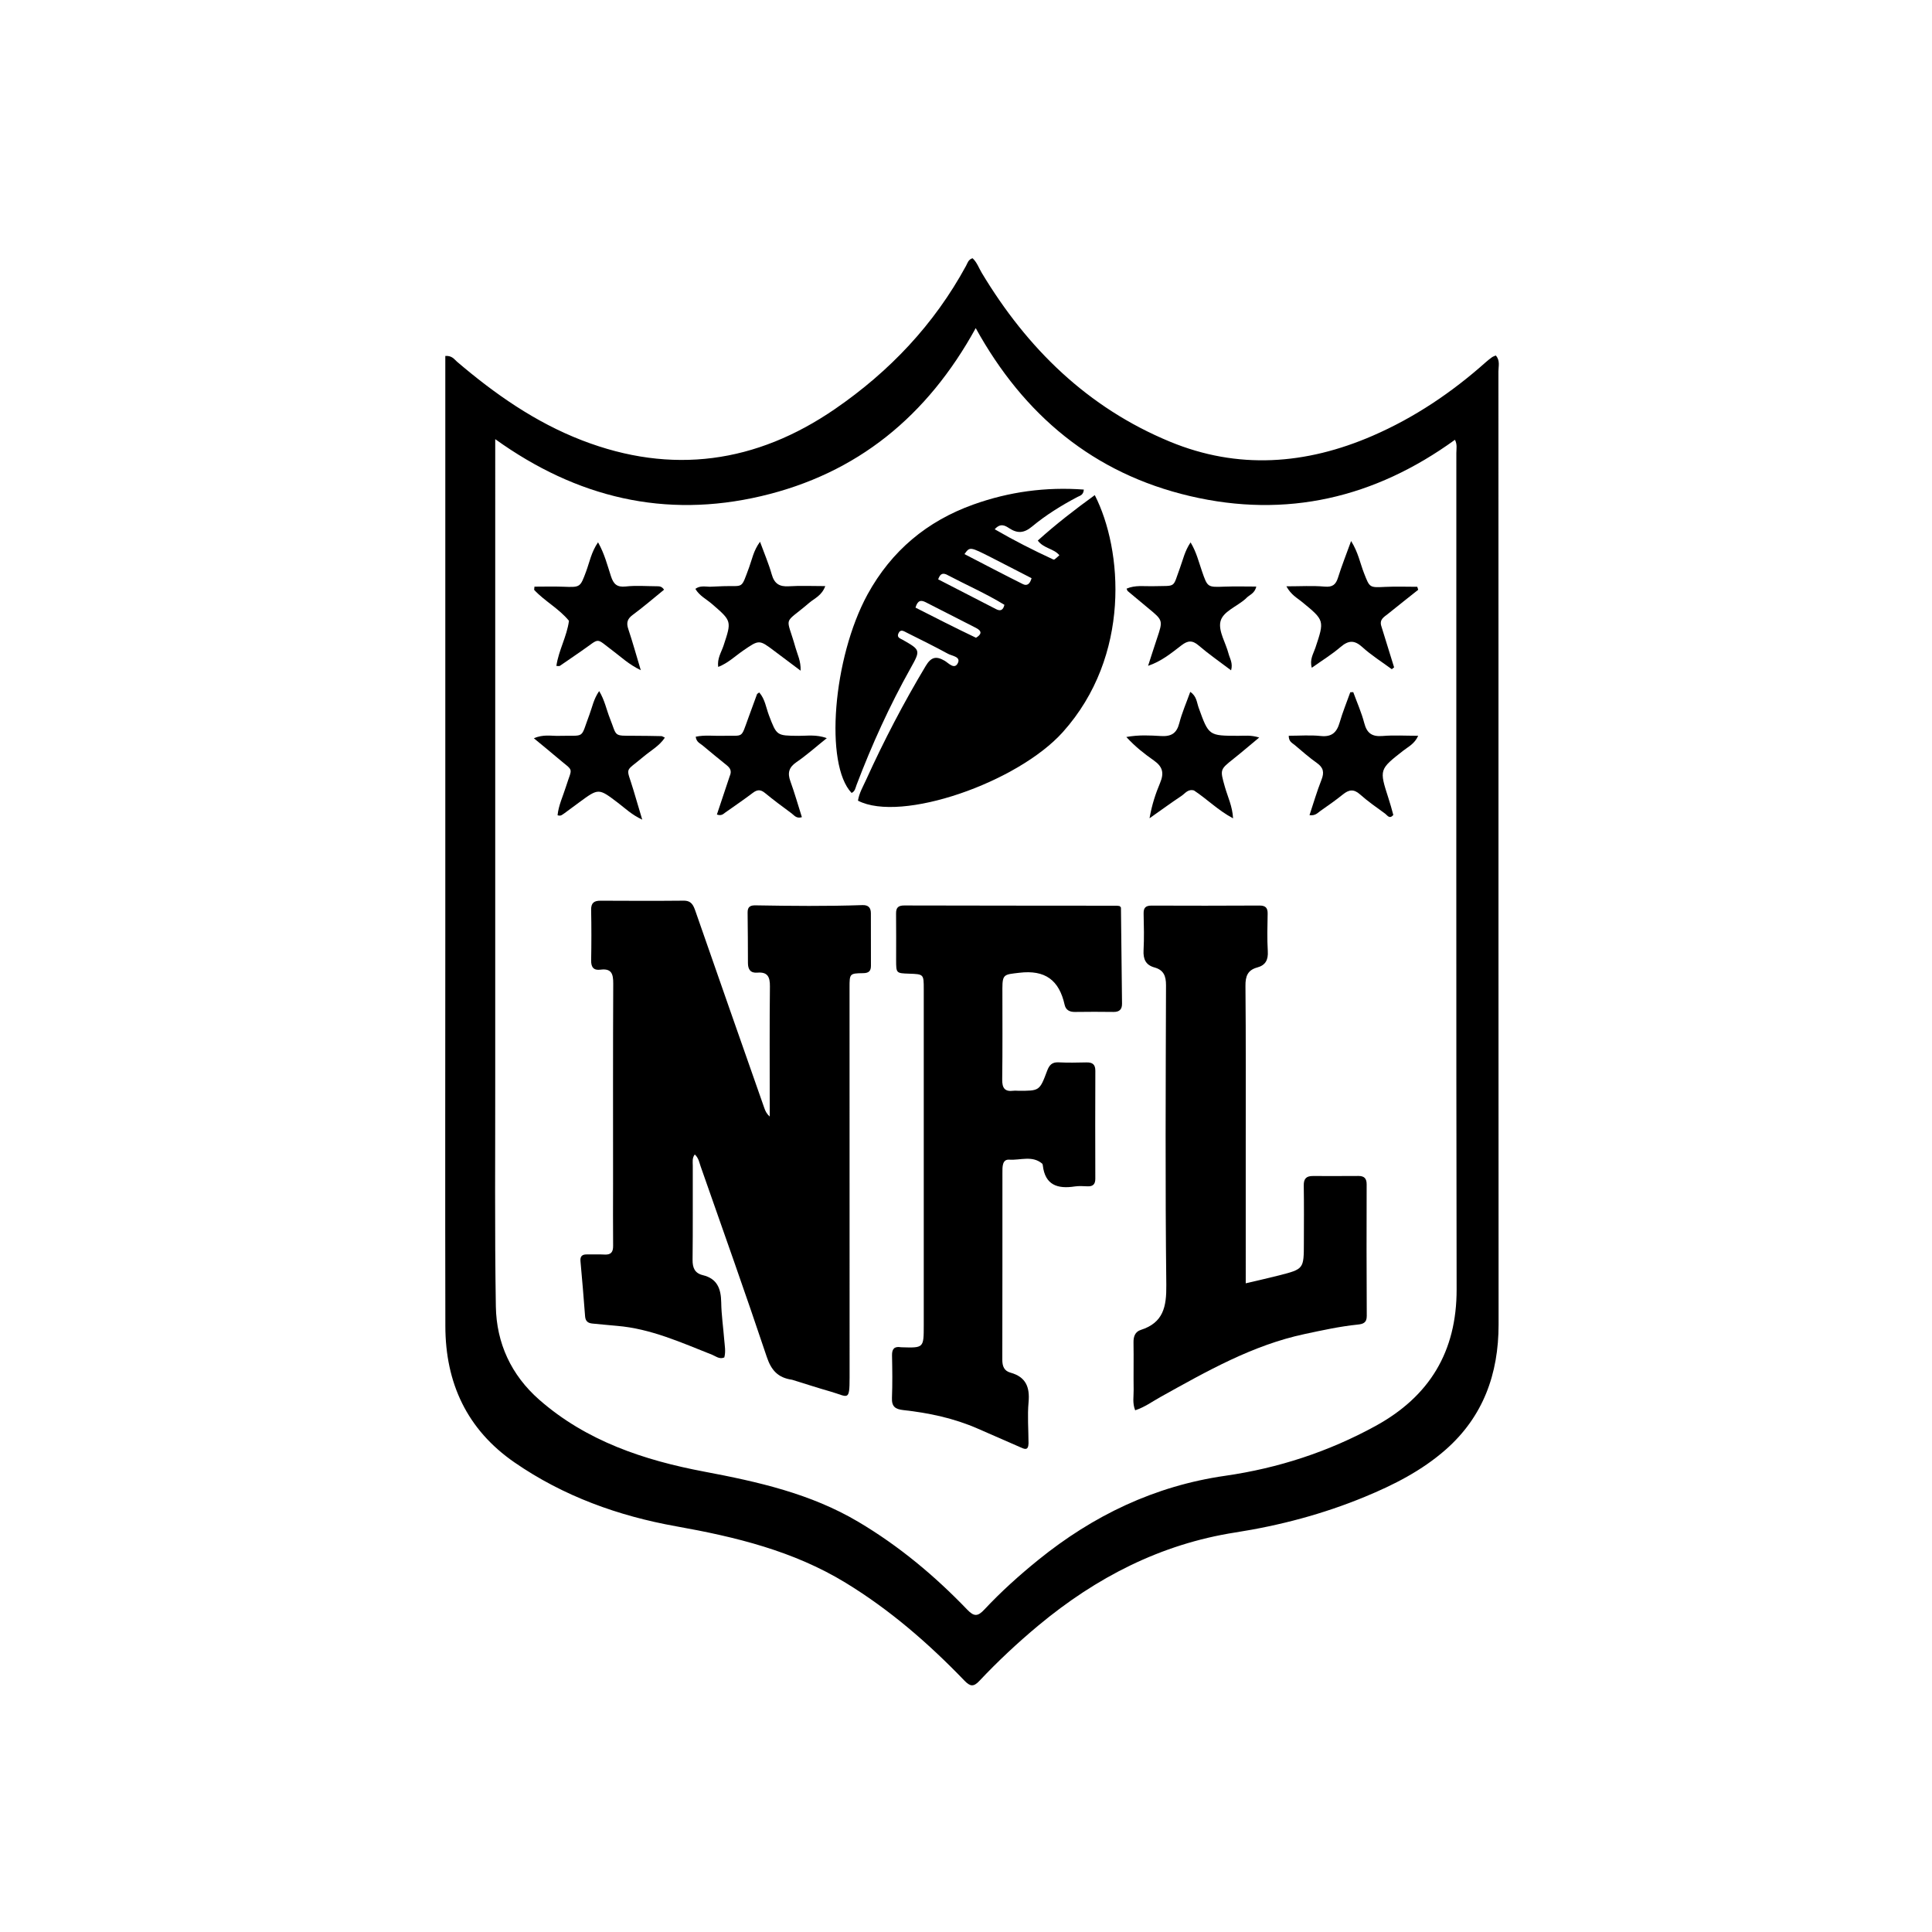
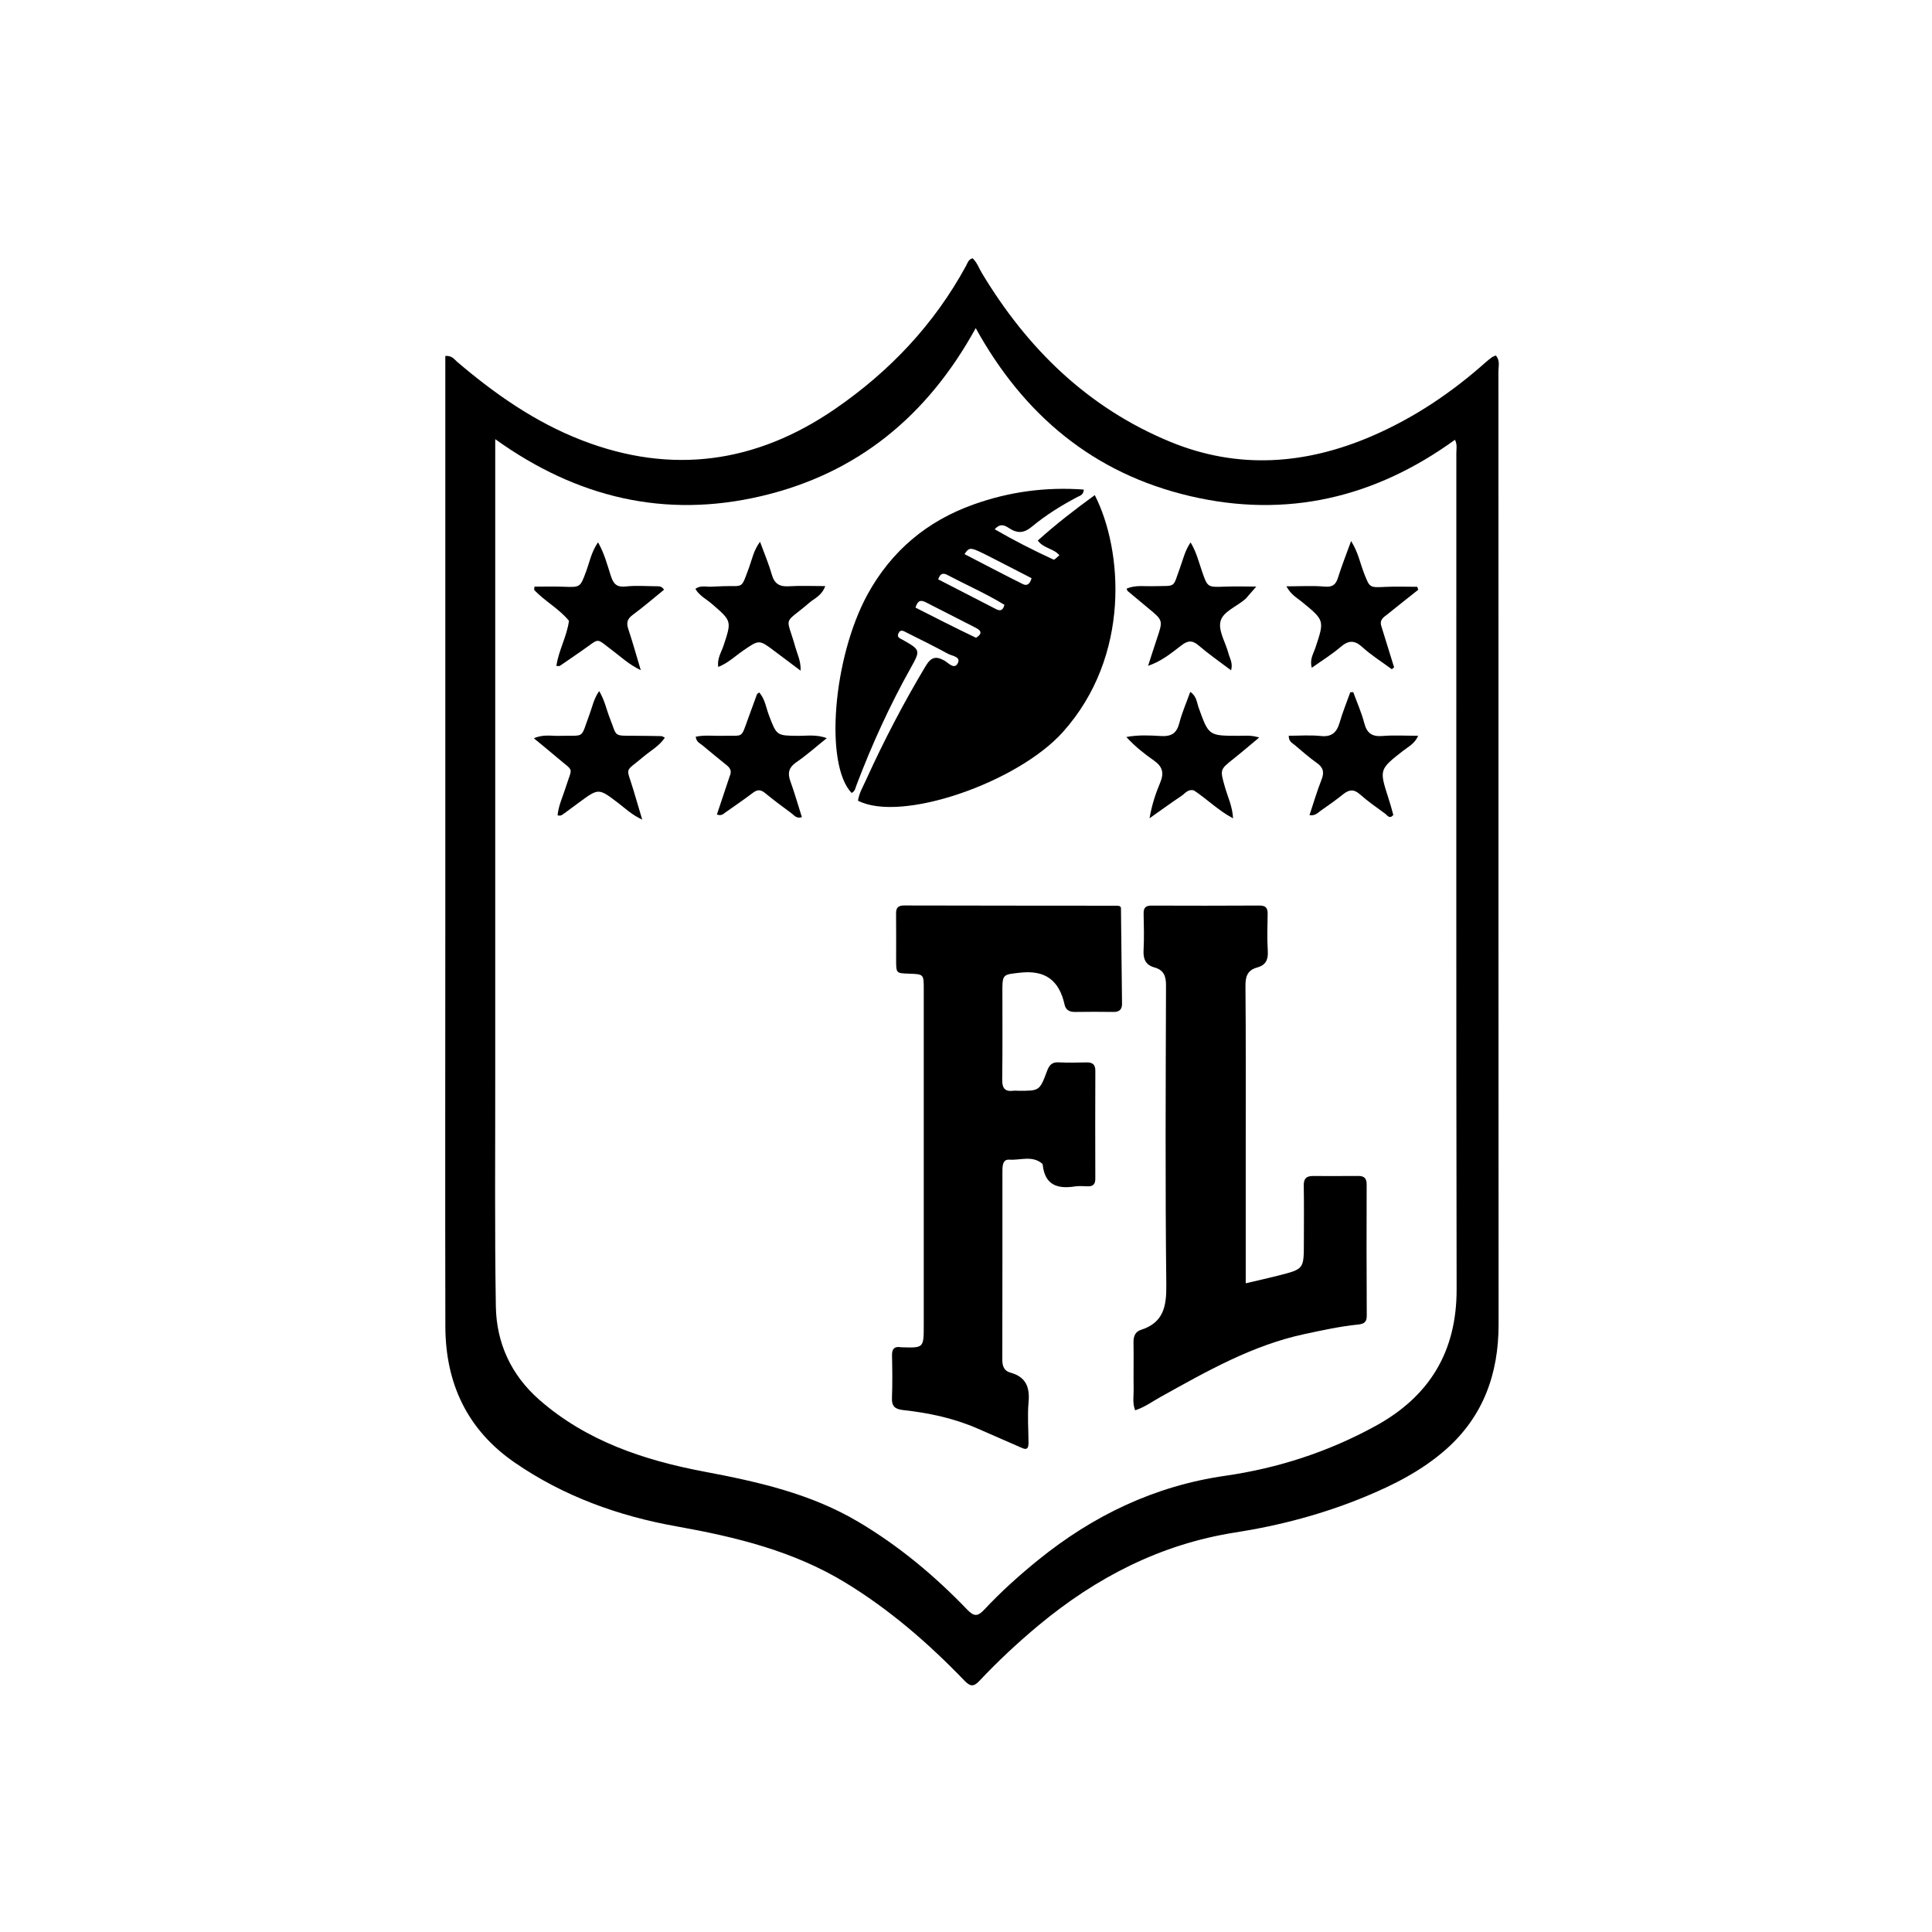
<svg xmlns="http://www.w3.org/2000/svg" version="1.1" id="Layer_1" x="0px" y="0px" width="100%" viewBox="0 0 976 976" enable-background="new 0 0 976 976" xml:space="preserve">
  <path fill="#000000" opacity="1" stroke="none" d=" M224.959,470   C224.959,372.941 224.959,276.381 224.959,179.814   C228.362,179.578 229.466,181.521 230.897,182.743   C250.021,199.066 270.452,213.349 294.067,222.468   C339.427,239.984 382.062,233.926 421.791,206.628   C449.377,187.674 471.925,163.9 488.015,134.305   C488.766,132.924 489.148,131.116 491.301,130.453   C493.509,132.438 494.456,135.335 495.96,137.838   C518.898,176.007 549.416,205.911 590.991,223.109   C625.381,237.334 659.708,234.751 693.413,220.142   C714.536,210.986 733.414,198.267 750.584,182.973   C751.577,182.089 752.625,181.259 753.704,180.482   C754.219,180.112 754.866,179.927 755.624,179.58   C757.926,182.088 756.961,185.047 756.962,187.687   C757.015,283.683 756.99,379.68 756.997,475.677   C757.002,540.174 757.061,604.672 757.049,669.17   C757.044,694.011 749.306,715.684 730.235,732.409   C718.195,742.969 704.088,750.129 689.391,756.193   C668.371,764.867 646.592,770.646 624.107,774.154   C586.392,780.039 553.731,796.887 524.598,821.133   C514.078,829.889 504.106,839.219 494.735,849.173   C491.823,852.266 490.096,852.01 487.204,849.007   C469.114,830.226 449.542,813.216 427.181,799.576   C400.802,783.485 371.674,776.428 341.559,771.047   C312.443,765.845 284.593,755.838 259.897,738.77   C235.896,722.183 225.041,698.673 224.982,669.991   C224.846,603.495 224.952,536.997 224.959,470  M250.177,544.5   C250.223,582.999 249.859,621.505 250.492,659.994   C250.797,678.548 258.269,694.705 272.419,707.114   C296.279,728.037 325.483,737.711 355.723,743.424   C382.937,748.565 409.513,754.52 433.582,768.784   C454.085,780.935 472.219,796.068 488.674,813.206   C492.109,816.783 493.993,816.611 497.283,813.092   C505.706,804.085 514.883,795.837 524.477,788.065   C552.237,765.577 583.349,750.648 618.965,745.528   C645.744,741.679 671.149,733.376 694.891,720.365   C722.077,705.466 735.911,682.88 735.851,651.301   C735.585,510.469 735.743,369.636 735.712,228.804   C735.712,226.727 736.238,224.542 735.004,222.171   C694.513,251.5 649.897,262.045 601.124,250.602   C552.54,239.203 517.247,209.841 492.911,165.755   C468.442,210.285 432.989,239.291 384.468,250.651   C335.966,262.006 291.477,251.511 250.178,221.848   C250.178,329.97 250.178,436.735 250.177,544.5  z" />
-   <path fill="#000000" opacity="1" stroke="none" d=" M400.161,697.025   C392.938,695.998 389.598,692.175 387.347,685.446   C376.574,653.24 365.161,621.249 353.934,589.196   C353.238,587.206 352.926,584.977 350.98,583.209   C349.568,585.024 349.98,587.048 349.974,588.892   C349.927,604.72 350.062,620.55 349.872,636.376   C349.823,640.468 350.977,643.197 355.056,644.182   C362.389,645.954 364.231,651.112 364.341,657.941   C364.443,664.244 365.373,670.531 365.864,676.831   C366.095,679.781 366.717,682.751 365.896,685.753   C363.454,686.823 361.676,685.151 359.782,684.403   C344.157,678.235 328.798,671.222 311.731,669.795   C307.588,669.448 303.452,669.015 299.312,668.632   C297.037,668.421 295.755,667.475 295.57,664.918   C294.898,655.626 294.058,646.345 293.238,637.064   C293.028,634.69 294.068,633.677 296.378,633.706   C299.376,633.743 302.383,633.6 305.372,633.769   C308.65,633.955 309.766,632.537 309.732,629.346   C309.621,618.85 309.704,608.353 309.705,597.856   C309.707,564.201 309.627,530.544 309.791,496.89   C309.815,492.022 308.961,489.118 303.318,489.857   C299.947,490.298 298.572,488.661 298.635,485.196   C298.79,476.702 298.801,468.2 298.626,459.706   C298.552,456.167 300.054,455.001 303.36,455.017   C317.355,455.084 331.352,455.139 345.345,454.997   C349.277,454.957 350.276,457.282 351.34,460.343   C362.875,493.514 374.505,526.651 386.127,559.792   C386.65,561.284 387.343,562.718 388.846,564.059   C388.846,561.469 388.846,558.878 388.846,556.288   C388.85,536.961 388.731,517.632 388.944,498.308   C388.996,493.538 387.797,490.911 382.602,491.355   C379.111,491.654 377.853,489.691 377.841,486.495   C377.811,477.999 377.8,469.501 377.676,461.006   C377.634,458.113 378.985,457.316 381.671,457.362   C399.659,457.672 417.648,457.855 435.633,457.238   C438.639,457.135 439.943,458.504 439.948,461.359   C439.964,470.189 439.957,479.019 439.977,487.849   C439.982,490.508 438.93,491.583 436.051,491.62   C429.214,491.706 429.167,491.875 429.167,498.845   C429.16,564.49 429.152,630.135 429.194,695.781   C429.202,708.34 428.408,705.507 419.636,703.005   C413.236,701.179 406.906,699.104 400.161,697.025  z" />
  <path fill="#000000" opacity="1" stroke="none" d=" M519.586,729.143   C519.484,733.145 517.332,731.928 515.493,731.133   C508.31,728.026 501.15,724.867 493.981,721.727   C481.969,716.465 469.292,713.763 456.344,712.343   C452.279,711.897 450.421,710.575 450.595,706.208   C450.881,699.055 450.777,691.881 450.632,684.721   C450.565,681.437 451.799,680.06 455.057,680.584   C455.221,680.611 455.389,680.611 455.555,680.616   C466.654,680.955 466.658,680.955 466.659,669.496   C466.662,612.852 466.668,556.209 466.659,499.565   C466.657,492.131 466.62,492.131 459.224,491.877   C452.721,491.655 452.709,491.655 452.701,484.988   C452.691,477.158 452.772,469.327 452.671,461.498   C452.633,458.505 453.78,457.418 456.806,457.426   C492.623,457.518 528.44,457.514 564.257,457.547   C564.746,457.547 565.235,457.69 565.687,457.76   C565.917,458.071 566.274,458.329 566.278,458.592   C566.478,474.737 566.653,490.882 566.821,507.026   C566.851,509.893 565.51,511.247 562.541,511.206   C556.045,511.117 549.546,511.115 543.05,511.21   C540.334,511.25 538.418,510.246 537.828,507.6   C535.067,495.213 528.063,489.822 514.877,491.424   C507.451,492.326 506.386,491.983 506.383,499.314   C506.378,514.641 506.503,529.97 506.291,545.294   C506.231,549.614 507.539,551.597 511.971,551.029   C512.79,550.923 513.635,551.027 514.468,551.031   C525.114,551.08 525.189,551.108 528.99,540.934   C530.053,538.088 531.443,536.508 534.743,536.672   C539.396,536.902 544.072,536.823 548.734,536.706   C551.777,536.629 553.353,537.574 553.338,540.945   C553.254,559.104 553.274,577.264 553.327,595.423   C553.335,598.18 552.206,599.394 549.468,599.303   C547.305,599.231 545.095,599.037 542.978,599.363   C534.311,600.7 527.954,598.735 526.802,588.727   C526.765,588.406 526.673,587.992 526.452,587.806   C521.404,583.572 515.387,586.233 509.871,585.832   C506.219,585.566 506.401,589.625 506.399,592.434   C506.376,623.921 506.427,655.409 506.344,686.896   C506.335,690.162 507.258,692.544 510.447,693.424   C518.244,695.576 520.307,700.729 519.606,708.367   C518.985,715.125 519.56,721.993 519.586,729.143  z" />
  <path fill="#000000" opacity="1" stroke="none" d=" M438.234,300.322   C450.408,278.144 468.364,263.253 491.706,254.881   C509.729,248.416 528.307,245.901 547.522,247.322   C547.308,250.16 545.566,250.388 544.343,251.032   C536.214,255.313 528.393,260.163 521.361,266.004   C517.265,269.406 513.974,269.553 509.82,266.846   C507.763,265.506 505.417,264.086 502.504,267.372   C512.188,273 521.984,277.963 531.967,282.577   C532.63,282.884 532.724,282.679 535.169,280.504   C532.414,277.09 527.274,277.145 524.262,273.076   C533.456,264.803 543.076,257.347 553.058,250.124   C567.13,277.679 571.451,331.29 536.941,369.808   C514.066,395.34 455.229,415.792 433.426,404.477   C434.001,400.68 435.988,397.36 437.547,393.924   C446.501,374.192 456.508,355.015 467.655,336.416   C470.325,331.962 472.853,331.248 477.227,333.808   C479.143,334.93 482.154,338.459 483.872,334.995   C485.493,331.725 480.944,331.39 478.907,330.279   C472.039,326.531 465.014,323.07 458.012,319.571   C456.616,318.873 454.881,317.605 453.837,320.029   C452.947,322.093 454.806,322.529 456.047,323.238   C465.05,328.385 465.119,328.417 459.962,337.63   C449.368,356.56 440.424,376.245 432.719,396.509   C432.15,398.006 431.964,399.797 430.197,400.57   C416.489,386.191 420.721,332.514 438.234,300.322  M500.909,281.692   C489.946,276.128 489.946,276.128 487.23,279.921   C497.128,285.032 506.902,290.184 516.79,295.108   C519.025,296.22 520.398,294.715 521.121,292.088   C514.509,288.694 508.036,285.372 500.909,281.692  M493.056,322.18   C495.798,320.536 496.294,318.864 493.074,317.219   C484.623,312.9 476.151,308.62 467.711,304.276   C465.362,303.067 463.608,303.104 462.487,306.953   C472.389,311.996 482.405,317.098 493.056,322.18  M477.979,290.149   C475.666,289.239 474.745,290.512 473.942,292.668   C483.843,297.768 493.535,302.775 503.244,307.749   C505.231,308.767 506.734,308.443 507.408,305.543   C498.175,299.882 488.181,295.514 477.979,290.149  z" />
  <path fill="#000000" opacity="1" stroke="none" d=" M629.316,579   C629.317,602.13 629.317,624.76 629.317,648.297   C635.318,646.878 640.75,645.682 646.135,644.302   C658.667,641.089 658.665,641.053 658.682,627.888   C658.695,618.224 658.793,608.558 658.626,598.898   C658.565,595.424 659.934,594.069 663.275,594.091   C670.939,594.142 678.603,594.097 686.267,594.07   C689.134,594.059 690.409,595.277 690.401,598.306   C690.335,620.466 690.323,642.626 690.454,664.785   C690.475,668.348 688.473,668.882 685.776,669.159   C676.821,670.078 668.052,672.017 659.258,673.882   C632.746,679.506 609.593,692.75 586.287,705.7   C582.146,708.001 578.257,710.886 573.46,712.442   C571.993,708.772 572.737,705.428 572.688,702.186   C572.569,694.19 572.764,686.19 572.62,678.195   C572.565,675.158 573.444,672.754 576.316,671.838   C587.702,668.208 589.316,660.13 589.191,649.173   C588.616,598.695 588.886,548.207 589.044,497.723   C589.058,493.051 587.837,490.014 583.238,488.743   C578.781,487.511 577.466,484.543 577.699,480.079   C578.021,473.931 577.871,467.751 577.73,461.59   C577.661,458.609 578.688,457.474 581.773,457.489   C599.933,457.579 618.093,457.545 636.252,457.462   C639.222,457.448 640.444,458.536 640.384,461.566   C640.257,467.895 640.083,474.244 640.46,480.554   C640.719,484.899 639.32,487.612 635.147,488.74   C630.301,490.051 629.13,493.147 629.176,498.026   C629.429,524.849 629.308,551.675 629.316,579  z" />
  <path fill="#000000" opacity="1" stroke="none" d=" M358.549,296.408   C361.094,296.322 363.252,296.199 365.411,296.123   C375.856,295.756 374.216,297.973 378.459,286.541   C379.933,282.568 380.607,278.237 383.944,273.69   C386.141,279.706 388.355,284.819 389.847,290.134   C391.164,294.825 393.705,296.471 398.485,296.173   C404.375,295.805 410.306,296.085 416.908,296.085   C415.104,300.953 411.436,302.273 408.808,304.527   C395.315,316.101 397.136,310.304 401.878,327.206   C402.841,330.64 404.628,333.905 404.45,338.814   C399.558,335.144 395.38,332.022 391.215,328.883   C383.486,323.058 383.522,323.102 375.452,328.644   C371.415,331.416 367.841,334.944 362.839,336.923   C362.204,332.679 364.401,329.52 365.503,326.189   C369.641,313.691 369.697,313.779 359.697,305.128   C356.883,302.694 353.335,300.985 351.276,297.479   C353.579,295.81 355.905,296.315 358.549,296.408  z" />
-   <path fill="#000000" opacity="1" stroke="none" d=" M629.354,302.397   C624.806,306.505 617.67,308.897 616.528,314.062   C615.46,318.898 619.225,324.746 620.631,330.209   C621.26,332.654 622.935,334.98 621.916,338.639   C616.133,334.255 610.578,330.418 605.484,326.045   C602.281,323.295 599.968,323.6 596.833,326.008   C591.76,329.905 586.804,334.055 579.981,336.364   C581.476,331.765 582.937,327.155 584.474,322.57   C587.551,313.398 587.563,313.411 580.056,307.233   C576.591,304.381 573.149,301.502 569.715,298.612   C569.488,298.42 569.424,298.034 569.111,297.375   C573.526,295.452 578.148,296.251 582.635,296.129   C594.577,295.806 592.202,297.397 596.177,286.654   C597.655,282.66 598.503,278.38 601.456,274.01   C604.413,278.892 605.568,283.861 607.208,288.571   C610.05,296.738 609.93,296.685 618.763,296.352   C623.959,296.157 629.169,296.316 634.64,296.316   C633.819,300.011 631.049,300.43 629.354,302.397  z" />
+   <path fill="#000000" opacity="1" stroke="none" d=" M629.354,302.397   C624.806,306.505 617.67,308.897 616.528,314.062   C615.46,318.898 619.225,324.746 620.631,330.209   C621.26,332.654 622.935,334.98 621.916,338.639   C616.133,334.255 610.578,330.418 605.484,326.045   C602.281,323.295 599.968,323.6 596.833,326.008   C591.76,329.905 586.804,334.055 579.981,336.364   C581.476,331.765 582.937,327.155 584.474,322.57   C587.551,313.398 587.563,313.411 580.056,307.233   C576.591,304.381 573.149,301.502 569.715,298.612   C569.488,298.42 569.424,298.034 569.111,297.375   C573.526,295.452 578.148,296.251 582.635,296.129   C594.577,295.806 592.202,297.397 596.177,286.654   C597.655,282.66 598.503,278.38 601.456,274.01   C604.413,278.892 605.568,283.861 607.208,288.571   C610.05,296.738 609.93,296.685 618.763,296.352   C623.959,296.157 629.169,296.316 634.64,296.316   z" />
  <path fill="#000000" opacity="1" stroke="none" d=" M285.153,410.827   C284.058,411.49 283.413,412.459 281.671,411.845   C282.158,406.845 284.402,402.224 285.898,397.438   C289.156,387.02 290.218,390.213 281.598,382.831   C277.871,379.64 274.047,376.564 269.706,372.971   C274.414,370.855 278.401,371.835 282.236,371.734   C296.131,371.367 292.97,373.716 297.817,360.869   C299.206,357.187 299.868,353.174 302.683,349.116   C305.488,353.741 306.352,358.483 308.082,362.833   C311.818,372.228 309.588,371.676 320.659,371.699   C325.155,371.709 329.652,371.781 334.147,371.874   C334.577,371.883 335,372.24 335.874,372.641   C333.059,376.872 328.765,379.145 325.208,382.153   C315.201,390.618 316.334,386.738 320.016,399.185   C321.359,403.728 322.716,408.267 324.443,414.07   C319.009,411.519 315.72,408.252 312.108,405.511   C302.406,398.148 302.432,398.111 292.651,405.292   C290.234,407.067 287.825,408.851 285.153,410.827  z" />
  <path fill="#000000" opacity="1" stroke="none" d=" M287.43,313.609   C282.252,307.328 275.118,303.686 269.84,297.982   C269.89,297.442 269.941,296.903 269.991,296.364   C274.821,296.364 279.657,296.214 284.48,296.396   C293.196,296.727 293.075,296.766 296.072,288.736   C297.831,284.022 298.702,278.904 302.113,273.959   C305.393,279.761 306.821,285.554 308.649,291.126   C309.935,295.045 311.649,296.767 316.118,296.277   C321.372,295.7 326.739,296.147 332.057,296.17   C333.218,296.175 334.382,296.257 335.456,297.906   C330.208,302.164 325.095,306.603 319.658,310.603   C316.877,312.649 316.34,314.623 317.399,317.786   C319.539,324.176 321.338,330.68 323.708,338.568   C317.579,335.612 313.803,331.916 309.666,328.824   C300.498,321.972 303.523,322.146 293.9,328.749   C290.201,331.288 286.532,333.872 282.813,336.382   C282.496,336.596 281.909,336.411 281.07,336.411   C282.21,328.488 286.356,321.624 287.43,313.609  z" />
  <path fill="#000000" opacity="1" stroke="none" d=" M368.643,392.069   C369.784,389.504 368.869,387.981 367.119,386.582   C362.963,383.256 358.867,379.855 354.773,376.453   C353.544,375.431 351.786,374.856 351.461,372.176   C355.942,371.195 360.522,371.846 365.019,371.711   C376.04,371.38 374.033,373.593 378.14,362.402   C379.571,358.504 380.971,354.596 382.42,350.705   C382.517,350.447 382.914,350.3 383.544,349.812   C386.485,353.134 386.983,357.501 388.457,361.374   C392.389,371.701 392.325,371.638 403.388,371.728   C407.745,371.764 412.216,370.933 417.682,372.887   C412.122,377.34 407.473,381.515 402.358,385.011   C398.479,387.662 397.761,390.48 399.29,394.703   C401.422,400.592 403.134,406.632 405.09,412.809   C402.326,413.69 401.211,411.865 399.891,410.895   C395.333,407.549 390.792,404.167 386.424,400.58   C384.202,398.755 382.51,398.858 380.286,400.548   C375.784,403.968 371.095,407.141 366.478,410.408   C365.429,411.151 364.529,412.311 362.159,411.483   C364.287,405.142 366.421,398.782 368.643,392.069  z" />
  <path fill="#000000" opacity="1" stroke="none" d=" M697.872,316.496   C700.091,323.611 702.18,330.377 704.27,337.142   C703.877,337.448 703.484,337.755 703.092,338.061   C698.107,334.382 692.794,331.063 688.234,326.917   C684.161,323.216 681.177,323.461 677.174,326.884   C672.802,330.622 667.841,333.671 662.689,337.339   C661.495,333.141 663.505,330.244 664.479,327.323   C669.13,313.372 669.188,313.445 657.604,303.97   C655.206,302.009 652.277,300.554 649.85,296.198   C656.859,296.198 663.058,295.8 669.175,296.339   C673.225,296.695 674.841,295.315 675.964,291.711   C677.774,285.905 680.038,280.24 682.545,273.312   C686.165,279.093 687.103,284.537 689.054,289.512   C691.964,296.935 691.758,296.872 699.792,296.483   C705.176,296.222 710.583,296.433 715.979,296.433   C716.133,296.937 716.287,297.441 716.441,297.945   C711.32,302.017 706.177,306.062 701.089,310.176   C699.21,311.694 696.645,312.92 697.872,316.496  z" />
  <path fill="#000000" opacity="1" stroke="none" d=" M603.171,399.32   C600.099,398.48 598.699,400.834 596.871,402.052   C591.804,405.429 586.881,409.023 580.714,413.368   C581.976,406.176 583.871,400.726 586.055,395.499   C588.137,390.514 587.387,387.33 582.9,384.175   C578.228,380.889 573.62,377.35 568.995,372.308   C575.415,371.161 581.015,371.511 586.487,371.827   C591.698,372.128 594.426,370.491 595.753,365.317   C597.102,360.063 599.316,355.031 601.287,349.524   C604.531,351.66 604.576,354.871 605.527,357.509   C610.649,371.711 610.608,371.696 625.617,371.709   C628.708,371.712 631.863,371.252 636.125,372.575   C631.373,376.519 627.331,379.995 623.161,383.31   C616.221,388.827 616.315,388.748 618.764,397.448   C620.178,402.473 622.593,407.274 622.916,413.404   C615.377,409.397 609.884,403.758 603.171,399.32  z" />
  <path fill="#000000" opacity="1" stroke="none" d=" M703.869,411.71   C701.915,413.984 700.866,411.863 699.725,411.032   C695.418,407.895 691.01,404.844 687.046,401.306   C683.862,398.464 681.401,398.901 678.382,401.345   C674.762,404.275 670.921,406.939 667.103,409.615   C665.681,410.612 664.472,412.215 661.525,411.799   C663.556,405.71 665.294,399.715 667.577,393.937   C669.04,390.236 668.607,387.794 665.258,385.438   C661.317,382.665 657.698,379.428 654.001,376.32   C652.8,375.31 651.018,374.674 651.041,371.689   C656.433,371.689 661.865,371.251 667.194,371.809   C672.8,372.396 675.313,370.002 676.763,364.98   C678.257,359.806 680.317,354.796 682.129,349.714   C682.628,349.692 683.126,349.67 683.625,349.648   C685.521,354.861 687.812,359.971 689.201,365.316   C690.541,370.473 693.188,372.24 698.436,371.803   C704.163,371.327 709.959,371.695 716.432,371.695   C714.594,375.811 711.46,377.2 708.984,379.139   C696.754,388.715 696.726,388.669 701.407,403.226   C702.274,405.919 703.068,408.636 703.869,411.71  z" />
</svg>